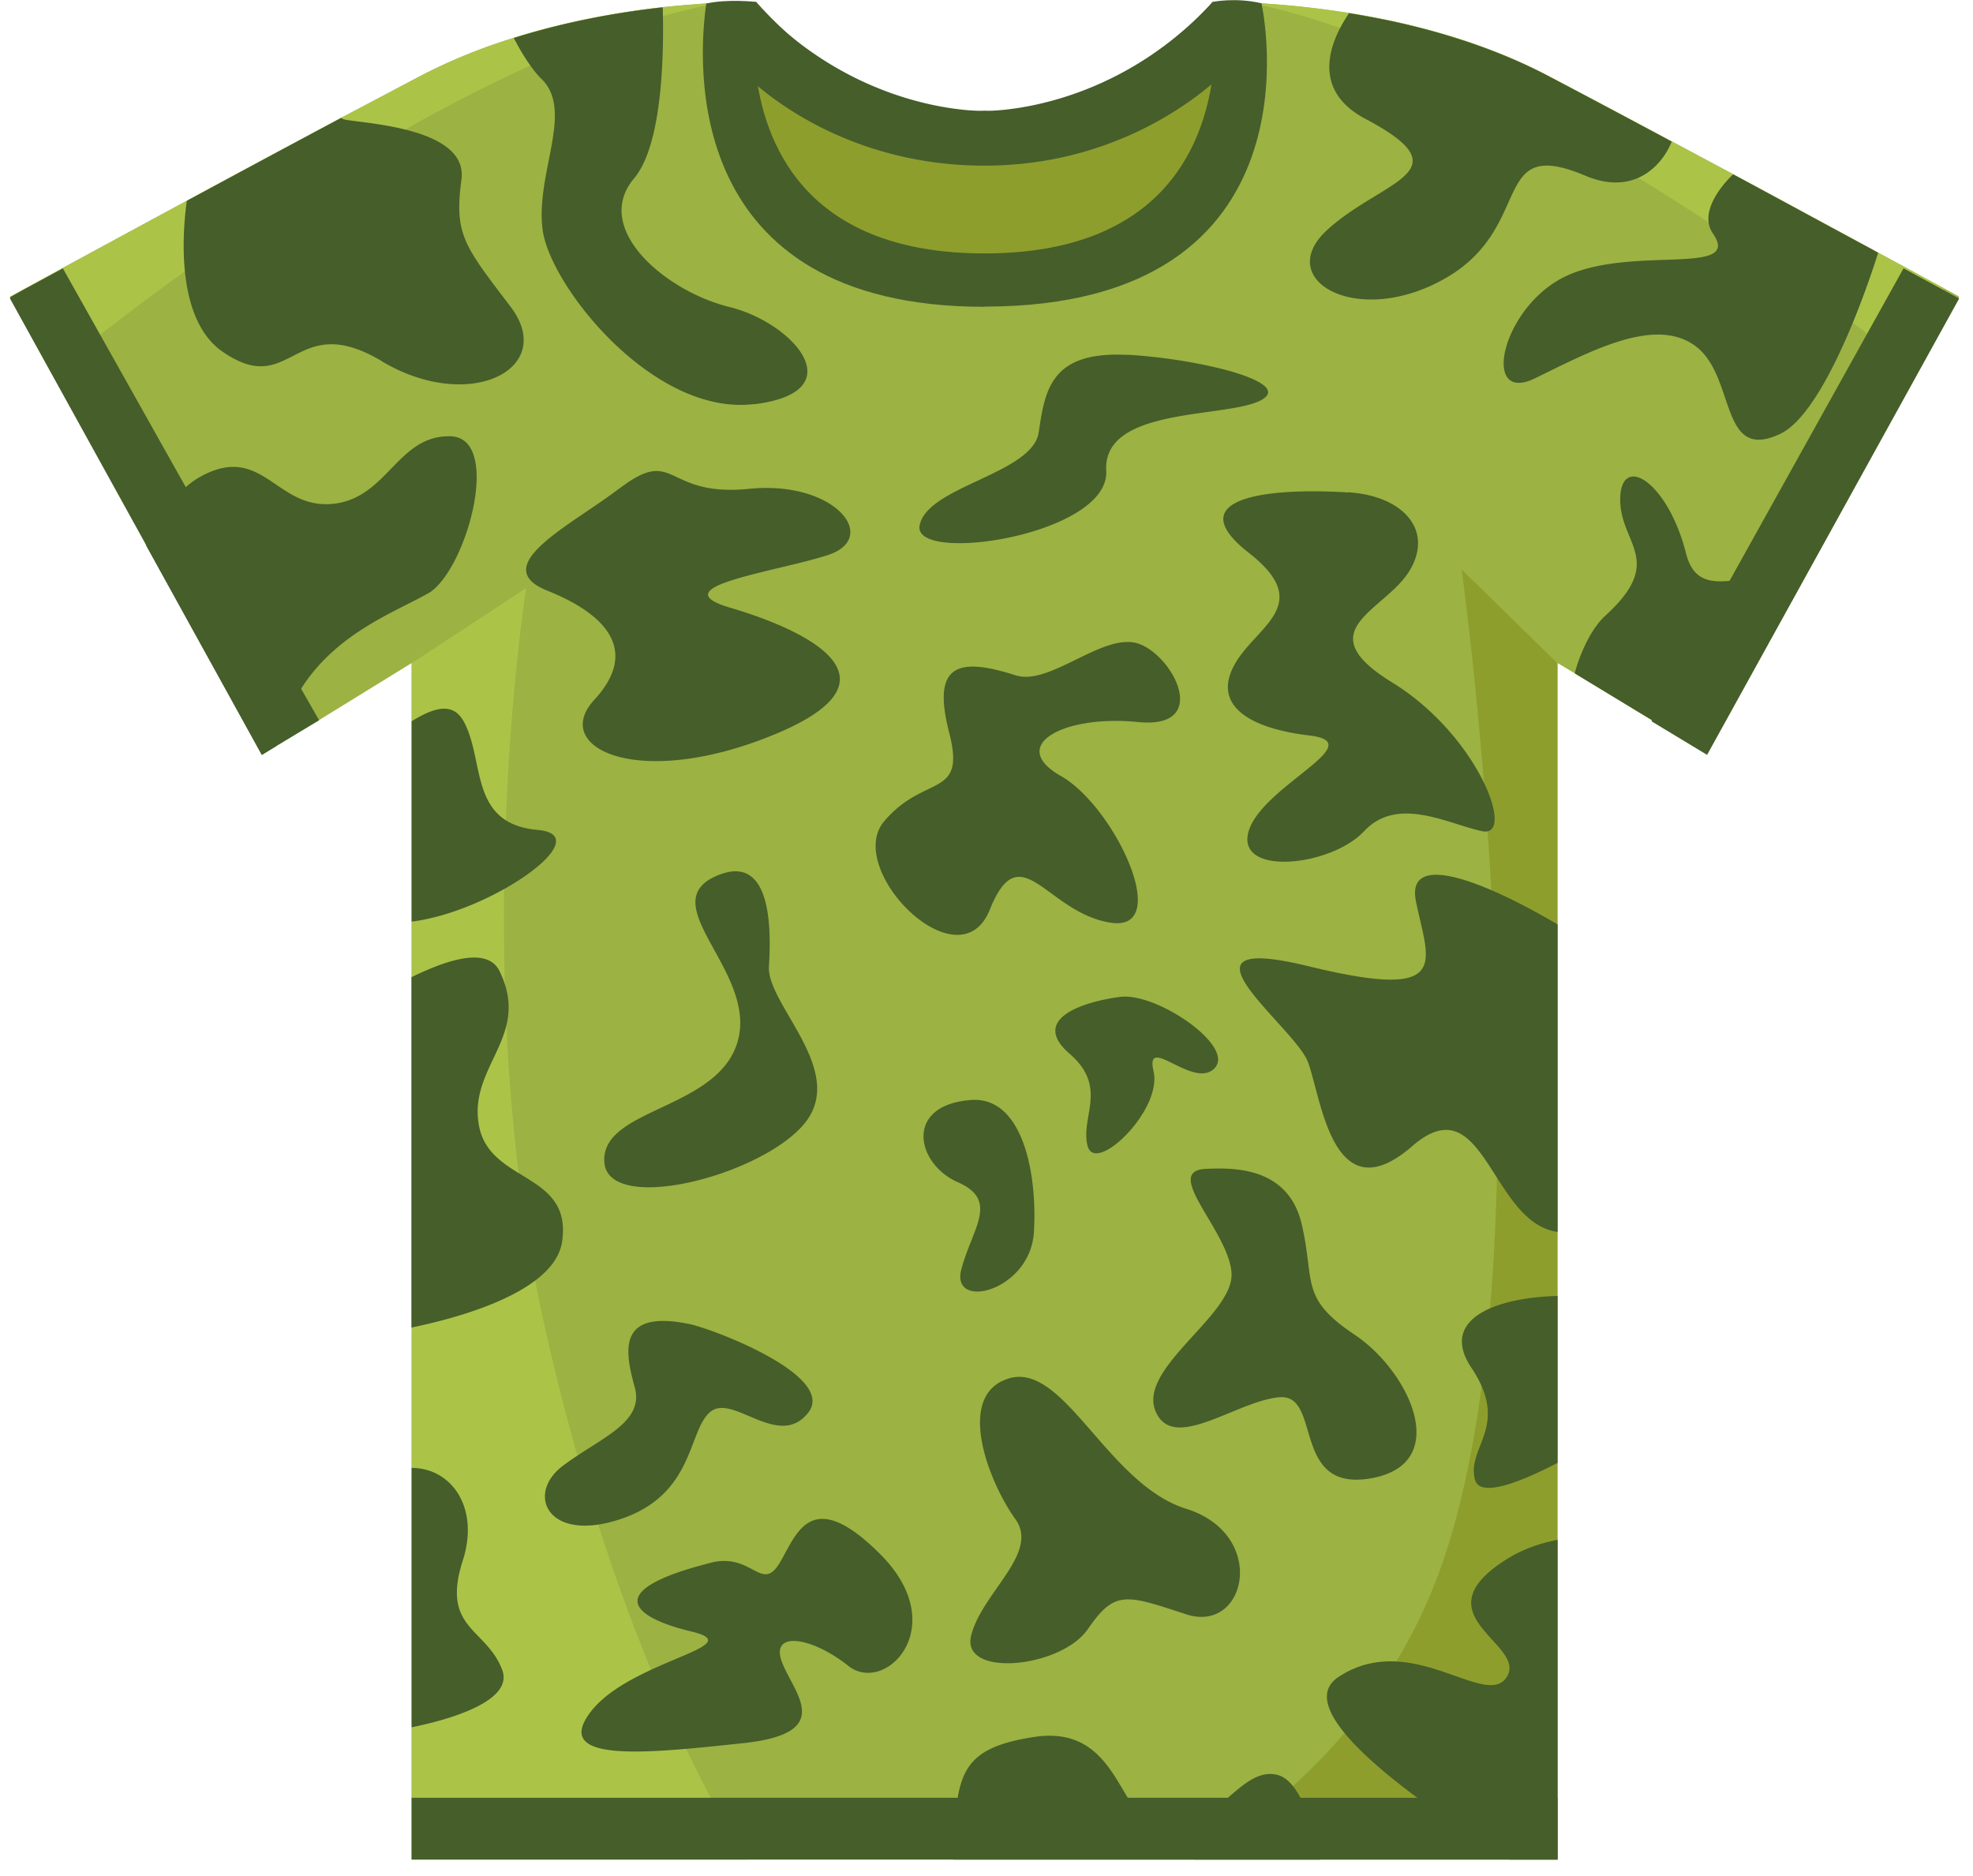
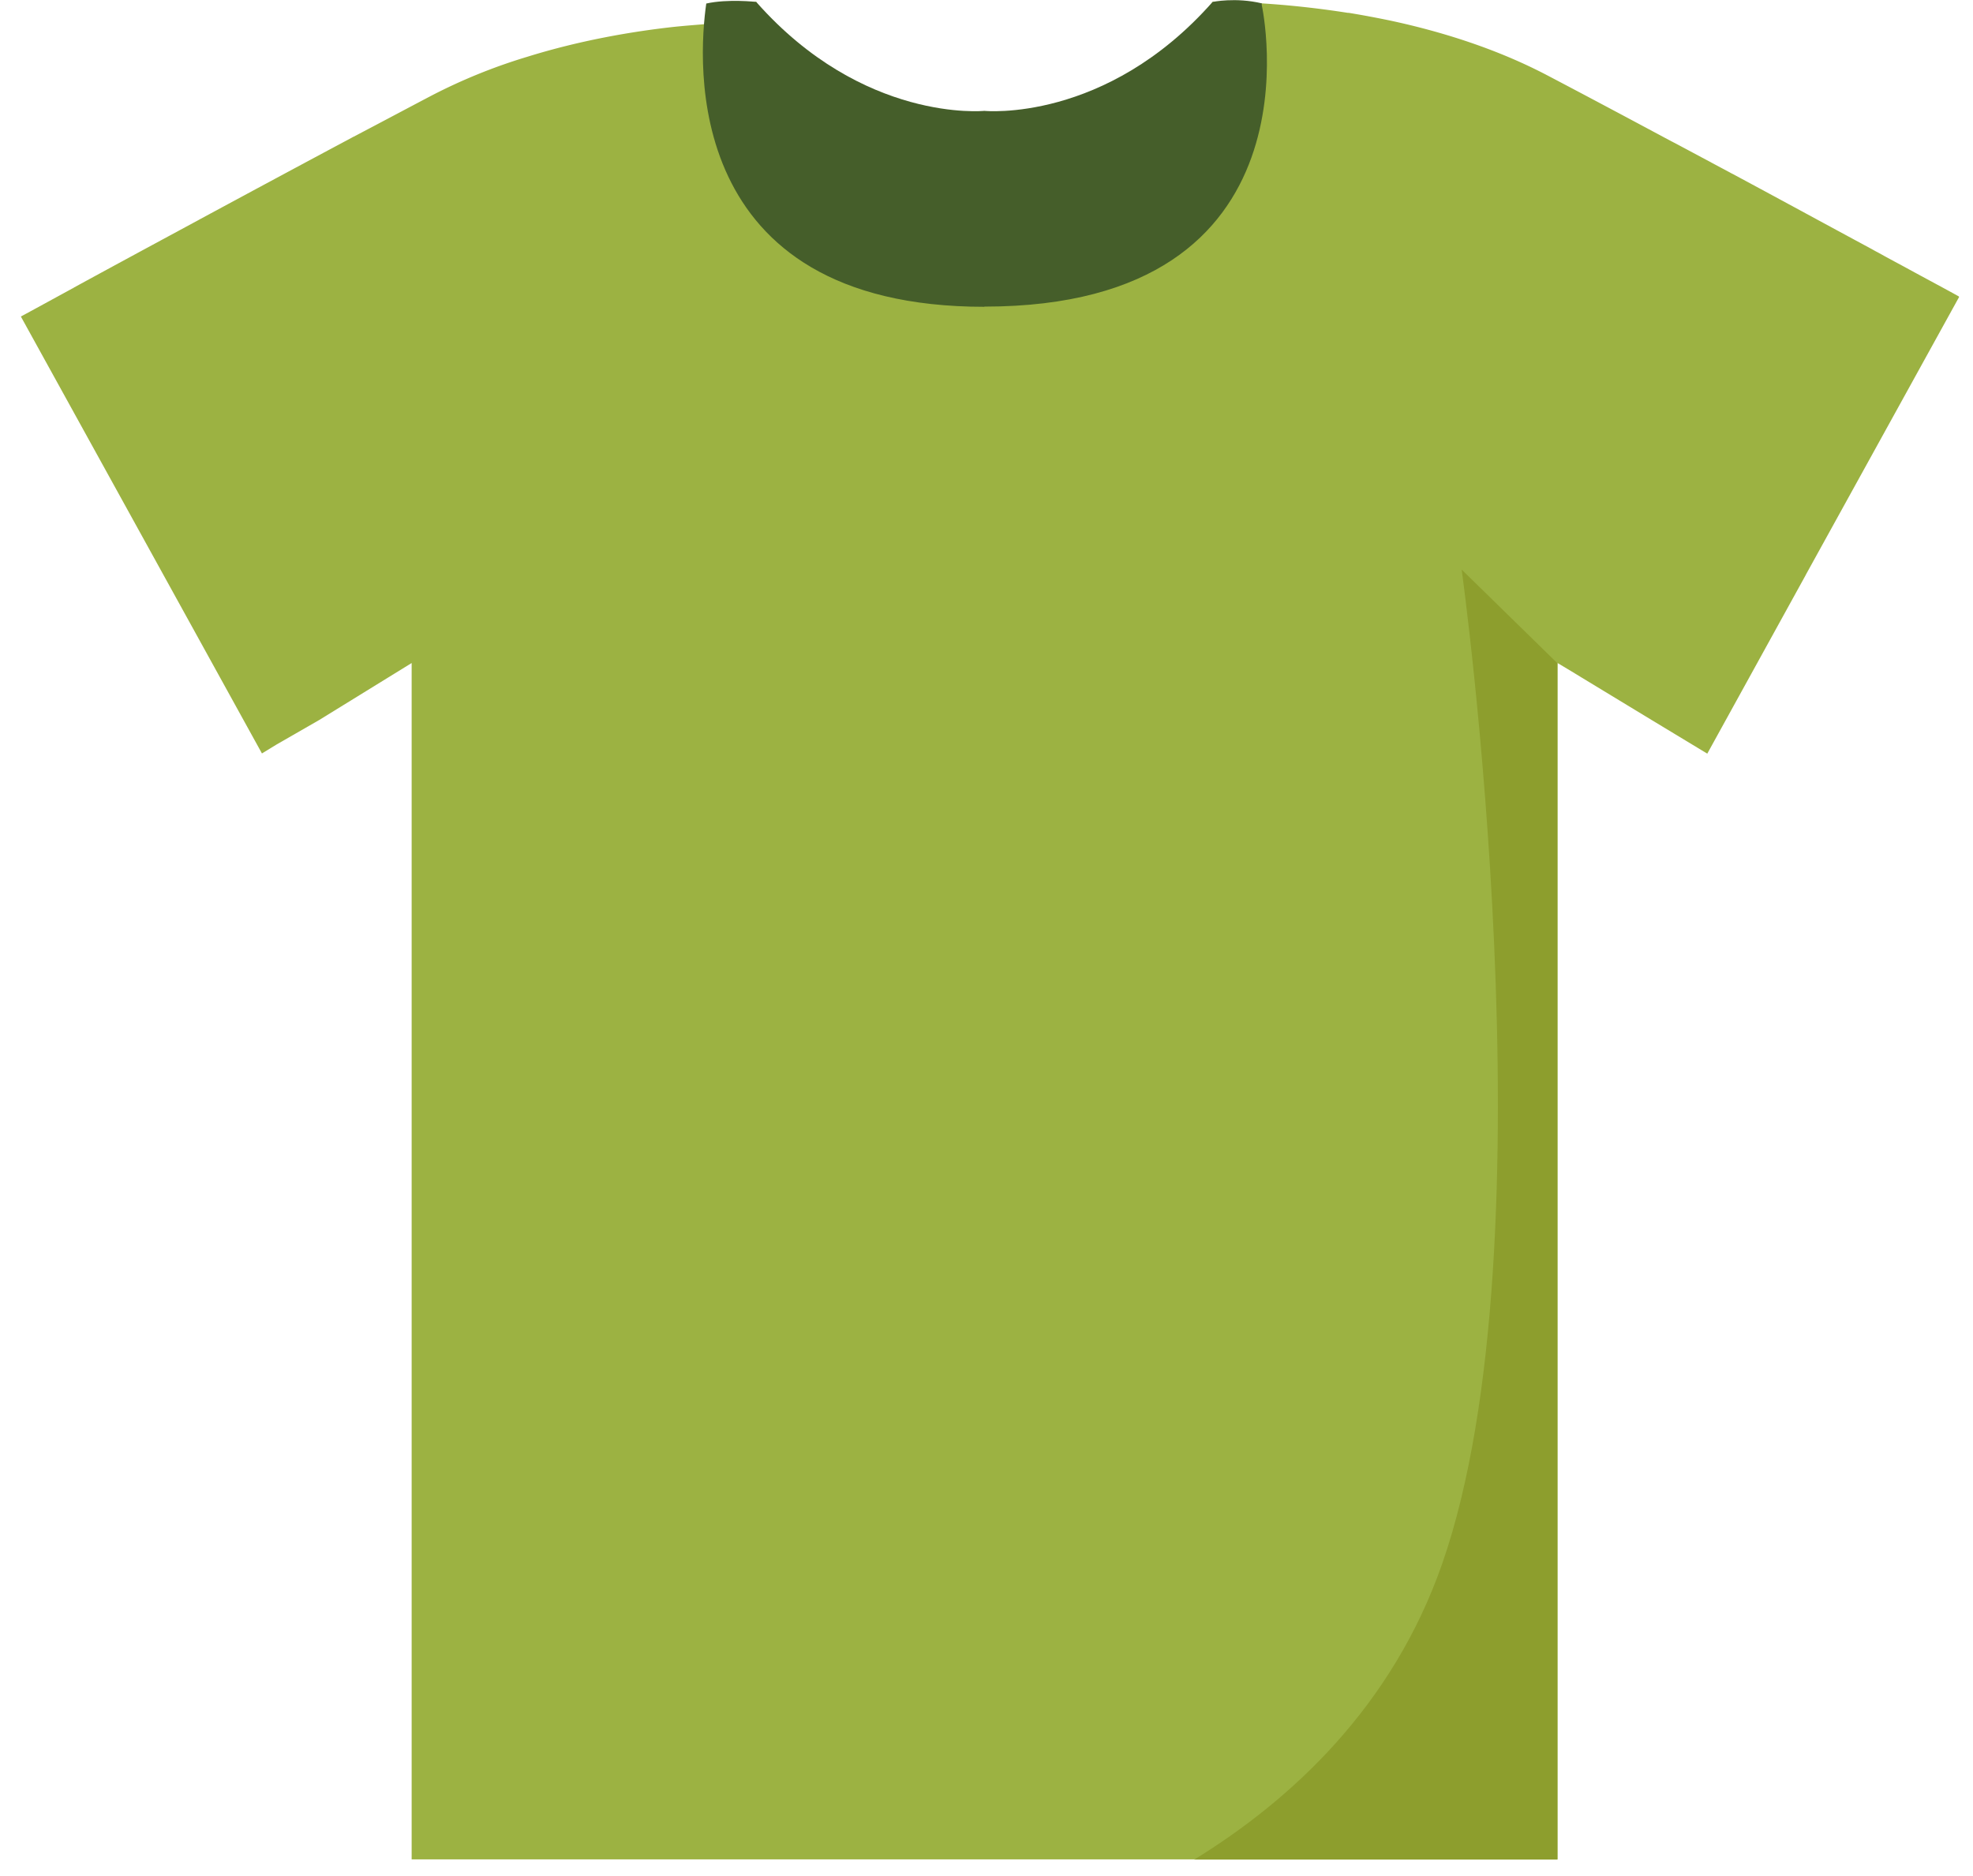
<svg xmlns="http://www.w3.org/2000/svg" width="81" height="77" fill="none">
-   <path d="M80.431 12.19l-6.287 11.392-.025.05-4.028 7.307-2.283-1.38-2.862-1.736-.298-.182-.703-.422v49.114H16.9V27.219l-3.797 2.34-1.754 1.008-.595.364-4.748-8.606L.86 13l-.446-.81v-.008c.066-.033.868-.471 2.126-1.158.016 0 .033-.016.04-.024 1.316-.72 3.12-1.695 5.097-2.762.033-.016.057-.033.09-.05 2.019-1.09 4.22-2.273 6.246-3.355 0 0 .041-.025.066-.034 1.15-.603 2.234-1.182 3.21-1.694a22.801 22.801 0 013.813-1.554c.025-.009.058-.017.083-.025 2.175-.678 4.31-1.042 6.03-1.232.472-.05 1.307-.116 1.779-.149C29.202.13 31.046.08 31.046.08c.166.182 1.142 5.06 8.744 5.2 7.685.149 9.82-5.002 9.993-5.2 0 0 .595-.016 1.572.033.14 0 .289.017.438.025.943.058 2.167.174 3.532.388h.041c.555.091 1.134.199 1.73.323 2.076.446 4.342 1.149 6.435 2.248 1.497.786 3.268 1.728 5.087 2.704.042.016.075.041.116.058.745.396 1.498.802 2.242 1.198.05.025.1.058.157.083 2.077 1.116 4.078 2.207 5.691 3.075.091.05.174.1.257.14.372.208.728.398 1.05.571.695.38 1.266.686 1.663.901.397.215.62.34.62.34l.017.024z" fill="#9CB242" />
-   <path d="M29.516.112c-.157.033-.314.066-.488.108C17.596 2.584 3.087 14.563 3.087 14.563L.853 13l-.447-.818 2.126-1.158L7.76 8.19c2.043-1.108 4.269-2.298 6.312-3.39 1.15-.603 2.233-1.182 3.21-1.694 1.265-.662 2.589-1.174 3.887-1.58C23.353.849 25.488.486 27.21.295c.677-.074 1.29-.124 1.81-.157l.315-.017h.174l.008-.008zM79.81 11.851l-2.01 2.712S62.53 2.583 51.81.22a7.052 7.052 0 01-.447-.108c.14 0 .29.017.447.025.942.058 2.167.173 3.532.388.562.091 1.158.199 1.77.331 2.076.446 4.343 1.15 6.436 2.249 1.53.802 3.342 1.769 5.203 2.76.744.398 1.497.803 2.242 1.2 2.126 1.149 4.194 2.265 5.848 3.157.472.265.91.497 1.307.711.695.38 1.266.687 1.663.902v.016zM30.674 76.341H16.901V27.228l4.699-3.084s-2.499 15.782.777 30.38c3.276 14.6 8.297 21.825 8.297 21.825v-.008z" fill="#ABC448" />
+   <path d="M80.431 12.19l-6.287 11.392-.025.05-4.028 7.307-2.283-1.38-2.862-1.736-.298-.182-.703-.422v49.114H16.9V27.219l-3.797 2.34-1.754 1.008-.595.364-4.748-8.606L.86 13v-.008c.066-.033.868-.471 2.126-1.158.016 0 .033-.016.04-.024 1.316-.72 3.12-1.695 5.097-2.762.033-.016.057-.033.09-.05 2.019-1.09 4.22-2.273 6.246-3.355 0 0 .041-.025.066-.034 1.15-.603 2.234-1.182 3.21-1.694a22.801 22.801 0 013.813-1.554c.025-.009.058-.017.083-.025 2.175-.678 4.31-1.042 6.03-1.232.472-.05 1.307-.116 1.779-.149C29.202.13 31.046.08 31.046.08c.166.182 1.142 5.06 8.744 5.2 7.685.149 9.82-5.002 9.993-5.2 0 0 .595-.016 1.572.033.14 0 .289.017.438.025.943.058 2.167.174 3.532.388h.041c.555.091 1.134.199 1.73.323 2.076.446 4.342 1.149 6.435 2.248 1.497.786 3.268 1.728 5.087 2.704.042.016.075.041.116.058.745.396 1.498.802 2.242 1.198.05.025.1.058.157.083 2.077 1.116 4.078 2.207 5.691 3.075.091.05.174.1.257.14.372.208.728.398 1.05.571.695.38 1.266.686 1.663.901.397.215.62.34.62.34l.017.024z" fill="#9CB242" />
  <path d="M40.419 12.595c-12.5 0-11.755-10.127-11.424-12.45.885-.198 2.051-.066 2.051-.066 4.393 4.977 9.364 4.472 9.364 4.472s4.98.505 9.373-4.472c0 0 .943-.198 2.018.058v.074c.042.182 2.622 12.376-11.39 12.376l.008.008z" fill="#455E2A" />
-   <path d="M49.783 3.154c-.406 3.026-2.242 7.25-9.364 7.25-7.123 0-8.95-4.224-9.364-7.25-.232-1.678-.009-2.992-.009-2.992 3.665 4.15 7.727 4.43 8.984 4.414h.777c1.258.017 5.32-.264 8.984-4.414 0 0 .215 1.314-.008 2.992z" fill="#8D9E2D" />
-   <path d="M13.104 29.567l-1.754 1.058-.595.364-4.748-8.598L.415 12.264v-.057c.066-.05.868-.488 2.126-1.166.016 0 .033-.017.04-.025l5.047 8.986 4.74 8.284.736 1.29v-.009z" fill="#455E2A" />
  <path d="M63.936 27.228V76.34H49.03c3.995-2.455 8.131-6.283 10.175-12.136 4.632-13.276.802-40.822.802-40.822l3.93 3.845z" fill="#8D9E2D" />
-   <path d="M80.431 12.256L74.144 23.64l-4.061 7.349-2.284-1.38 3.202-5.754 7.147-12.839 2.283 1.24zM63.945 73.803H16.9v2.538h47.044v-2.538zM50.312 2.948C48.658 4.535 45.25 6.8 40.42 6.8s-8.231-2.19-9.885-3.778c-.232-1.678.512-2.86.512-2.86 4.285 4.563 9.373 4.39 9.373 4.39s5.129.132 9.372-4.473c0 0 .753 1.182.521 2.869zM15.677 14.827c-3.632-2.166-3.681 1.612-6.56-.405-1.696-1.19-1.72-4.191-1.448-6.175l.091-.05c2.019-1.091 4.22-2.273 6.246-3.356l.066.041c.314.174 5.178.232 4.872 2.488-.298 2.266.1 2.696 2.019 5.225 1.919 2.53-1.663 4.398-5.295 2.232h.009zM25.405 20.068c-1.944 1.488-5.443 3.175-2.929 4.183 2.523 1.009 3.731 2.522 1.92 4.481-1.812 1.968 1.811 3.729 7.411 1.414 5.6-2.315 1.109-4.332-1.811-5.192-2.929-.86 1.811-1.463 3.987-2.166 2.167-.703.306-3.075-3.226-2.72-3.532.356-2.978-1.81-5.344 0h-.008zM68.635 5.808c-.472 1.15-1.68 2.199-3.549 1.405-3.937-1.661-2.068 2.067-5.7 4.183-3.63 2.117-7.155.1-4.896-1.959 2.266-2.067 5.707-2.364 1.571-4.555-2.159-1.14-1.58-3.009-.678-4.34.554.09 1.133.198 1.729.322 2.076.447 4.343 1.15 6.436 2.249a665.68 665.68 0 015.087 2.703v-.008zM23.08 50.953c-.281 2.018-3.995 3.092-6.187 3.547V40.116c1.704-.835 3.16-1.183 3.615-.248 1.307 2.67-1.266 3.877-.852 6.299.405 2.422 3.83 1.918 3.424 4.786z" fill="#455E2A" />
-   <path d="M63.945 63.213v13.128h-1.97c-1.091-.678-2.497-1.579-3.788-2.538-2.556-1.893-4.698-4-3.234-4.96 2.978-1.967 6.055 1.356 6.907 0 .86-1.364-3.681-2.521 0-4.836.645-.405 1.357-.653 2.085-.794zM29.185 64.156c-4.434 1.116-3.325 2.215-.81 2.819 2.523.603-2.523 1.182-4.137 3.315-1.613 2.133 2.424 1.678 6.254 1.273 3.83-.405 2.118-2.017 1.613-3.323-.504-1.307 1.208-1.059 2.722.148 1.514 1.207 4.285-1.612 1.307-4.588s-3.483-.603-4.186.455c-.703 1.058-1.117-.52-2.771-.1h.008zM74.12 23.631l-4.03 7.308-2.282-1.38-2.862-1.736-.298-.182c.24-.893.711-1.868 1.249-2.356 2.523-2.298.587-2.951.62-4.82.033-1.868 1.953-.703 2.705 2.265.273 1.067.927 1.199 1.795 1.116.886-.09 1.986-.405 3.11-.215h-.008zM63.945 37.95v12.623c-2.755-.38-3.003-6.1-5.965-3.522-3.275 2.844-3.73-1.992-4.284-3.455-.555-1.463-5.998-5.39 0-3.935 5.997 1.463 4.938-.149 4.433-2.67-.405-2.042 2.697-.877 5.816.959zM46.275 14.57c-3.151-.164-3.375 1.464-3.631 3.175-.248 1.712-4.591 2.216-4.889 3.828-.306 1.612 7.817.397 7.66-2.249-.149-2.645 4.939-2.14 6.353-2.893 1.415-.752-2.622-1.711-5.493-1.868v.008zM29.491 35.924c-2.78 1.125 1.564 3.902.81 6.771-.752 2.869-5.6 2.77-5.492 4.985.1 2.215 6.452.603 8.223-1.563 1.762-2.165-1.564-4.885-1.464-6.448.099-1.562.099-4.62-2.069-3.745h-.008zM16.901 37.834v-8.226c.993-.611 1.72-.768 2.15.033.861 1.613.2 4.184 3.028 4.431 2.532.224-1.91 3.365-5.178 3.762zM41.693 27.724c-2.482-.802-3.425-.356-2.722 2.364.703 2.72-1.01 1.662-2.672 3.629-1.663 1.968 3.077 6.754 4.335 3.63 1.257-3.126 2.316.098 4.938.528 2.622.43.199-4.761-2.018-6.018-2.217-1.257.116-2.521 3.16-2.216 3.044.306 1.44-2.769 0-3.224-1.44-.454-3.615 1.761-5.021 1.306zM39.873 45.158c-2.771.199-2.267 2.621-.554 3.373 1.712.752.603 1.869.148 3.58-.455 1.711 2.821.9 2.978-1.513.15-2.414-.455-5.588-2.572-5.44zM49.502 47.986c-1.82.082.96 2.57 1.058 4.282.1 1.711-3.83 3.877-3.127 5.646.704 1.761 3.326-.405 5.096-.554 1.762-.148.455 3.927 3.78 3.324 3.326-.604 1.564-4.382-.703-5.895-2.266-1.513-1.613-2.166-2.167-4.538-.554-2.365-2.82-2.315-3.93-2.265h-.008zM28.275 54.351c-2.945-.603-2.622 1.133-2.217 2.596.406 1.463-1.398 2.067-2.945 3.224-1.546 1.157-.637 3.208 2.391 2.182 3.028-1.025 2.73-3.645 3.665-4.398.926-.752 2.796 1.563 4.003.05 1.208-1.513-3.888-3.447-4.888-3.654h-.009zM16.901 70.91V60.262c1.63 0 2.796 1.629 2.101 3.794-.91 2.82.96 2.77 1.613 4.49.521 1.355-2.448 2.107-3.714 2.364zM41.13 56.699c-1.828.91-.455 4.266.554 5.663 1.01 1.397-1.364 3.009-1.811 4.77-.455 1.76 3.68 1.356 4.79-.256 1.108-1.613 1.563-1.414 4.036-.604 2.474.81 3.375-3.274 0-4.332-3.375-1.058-5.145-6.448-7.56-5.241h-.009zM54.208 76.341H39.145c.041-1.042.066-1.868.173-2.538.249-1.488.919-2.158 3.144-2.496 2.35-.356 3.094 1.273 3.838 2.496.439.711.877 1.282 1.63 1.265 1.034-.017 1.795-.67 2.481-1.265.687-.595 1.3-1.132 2.052-.934.364.1.67.455.926.934.38.711.637 1.703.803 2.538h.016zM63.945 53.202v6.853c-1.431.744-3.193 1.472-3.392.687-.356-1.348 1.464-2.183-.149-4.597-1.323-1.984.976-2.877 3.549-2.943h-.008zM45.978 40.926c-1.605.215-3.681.934-2.068 2.331 1.613 1.397.422 2.604.744 3.795.314 1.182 3.07-1.472 2.705-3.067-.372-1.596 1.646.768 2.506-.133.86-.909-2.398-3.125-3.88-2.926h-.007zM55.35 20.217c-3.607-.223-6.858.306-4.087 2.472 2.772 2.166.249 3.026-.603 4.638-.86 1.612.579 2.57 3.11 2.868 2.531.306-1.952 2.067-2.507 3.927-.554 1.868 3.376 1.463 4.74 0 1.365-1.463 3.425-.306 4.84 0 1.414.306-.15-3.927-3.681-6.1-3.533-2.167-.306-2.927.703-4.589 1.009-1.662-.257-3.084-2.523-3.224l.008.008zM77.106 10.38c-.828 2.612-2.449 6.671-4.004 7.423-2.523 1.207-1.82-2.315-3.474-3.58-1.663-1.264-4.335.2-6.61 1.307-2.266 1.108-1.365-3.026 1.357-4.233 2.73-1.207 7.163.05 5.948-1.711-.505-.736.099-1.72.827-2.43 2.076 1.116 4.078 2.207 5.691 3.075.09.05.174.099.256.14l.009.009zM30.955 16.588c-4.127.504-8.371-4.836-8.677-7.15-.306-2.316 1.307-4.887-.05-6.201-.372-.356-.835-1.083-1.133-1.678l.083-.025c2.175-.678 4.31-1.042 6.03-1.232.058 2.1-.041 5.671-1.175 7.019-1.745 2.067 1.29 4.638 3.913 5.282 2.622.645 5.145 3.489 1.01 3.993v-.008zM17.588 24.35c-1.266.736-3.764 1.604-5.228 3.927a7.299 7.299 0 00-.828 1.869c-.05.182-.115.347-.19.48l-.596.363-4.748-8.598c.464-1.041.985-1.835 1.622-2.389.33-.289.686-.504 1.092-.661 2.167-.827 2.77 1.587 4.988 1.34 2.217-.249 2.622-2.82 4.79-2.77 2.167.05.653 5.539-.91 6.448l.008-.008z" fill="#455E2A" />
</svg>